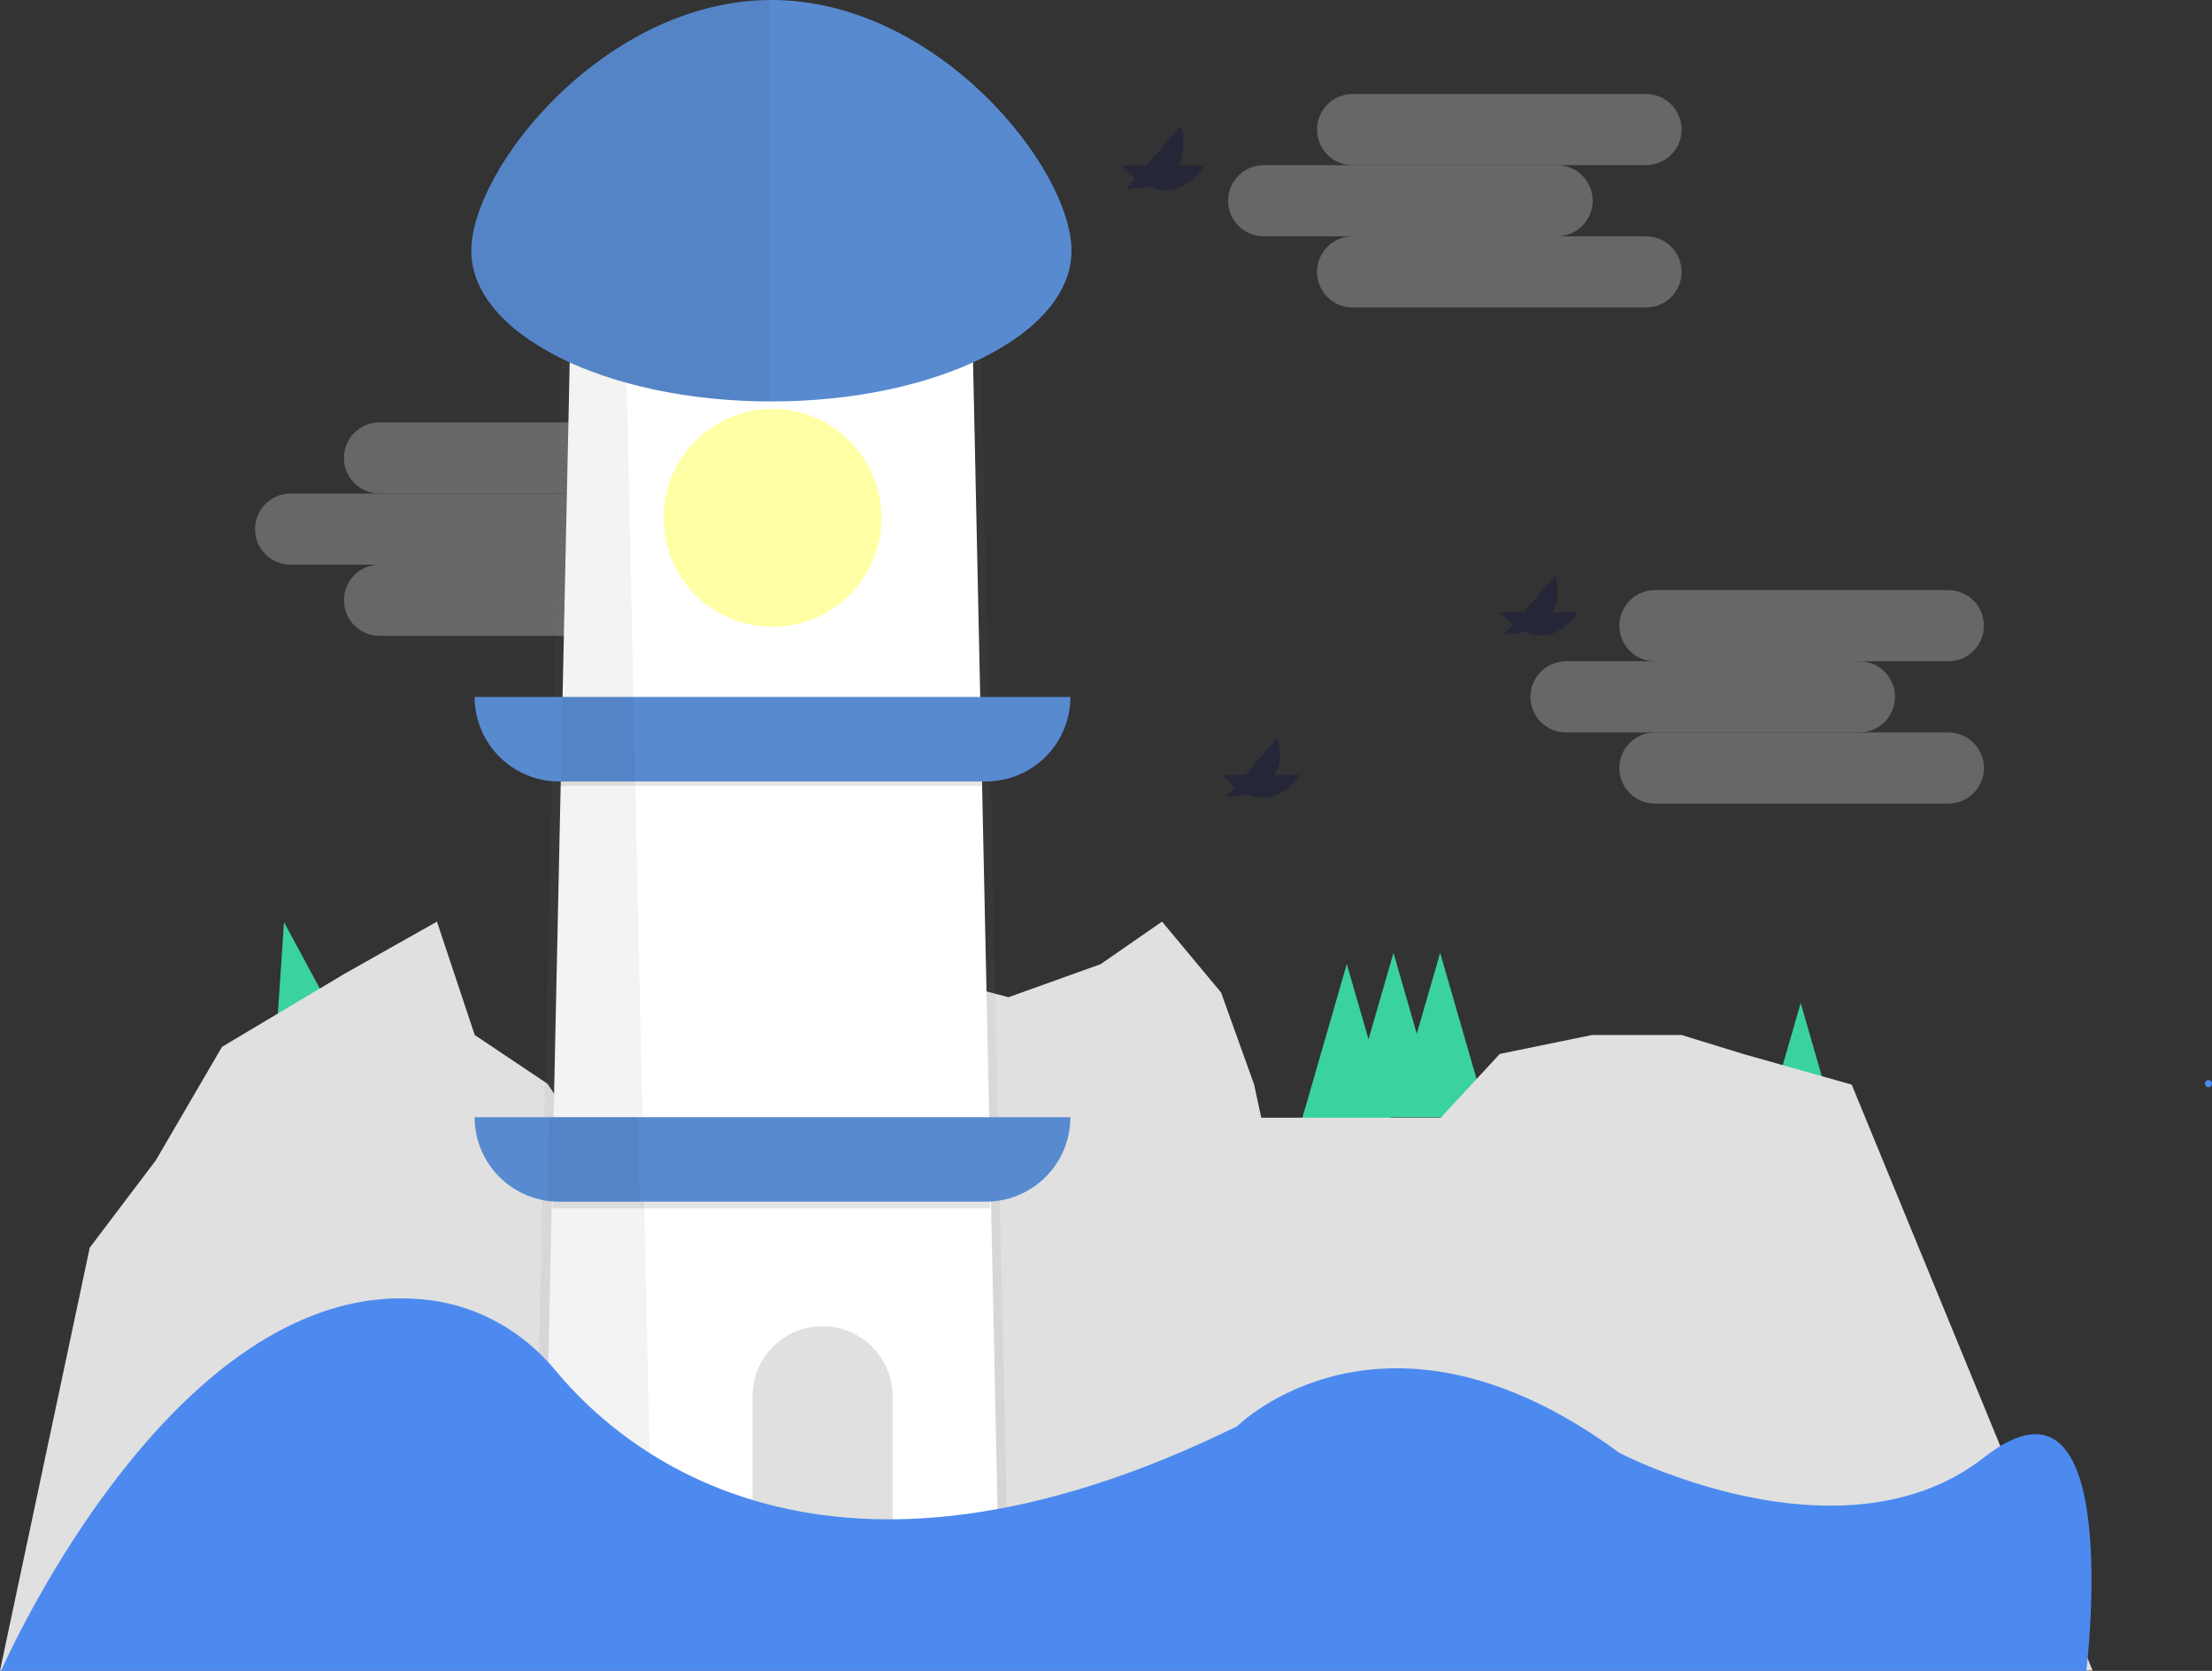
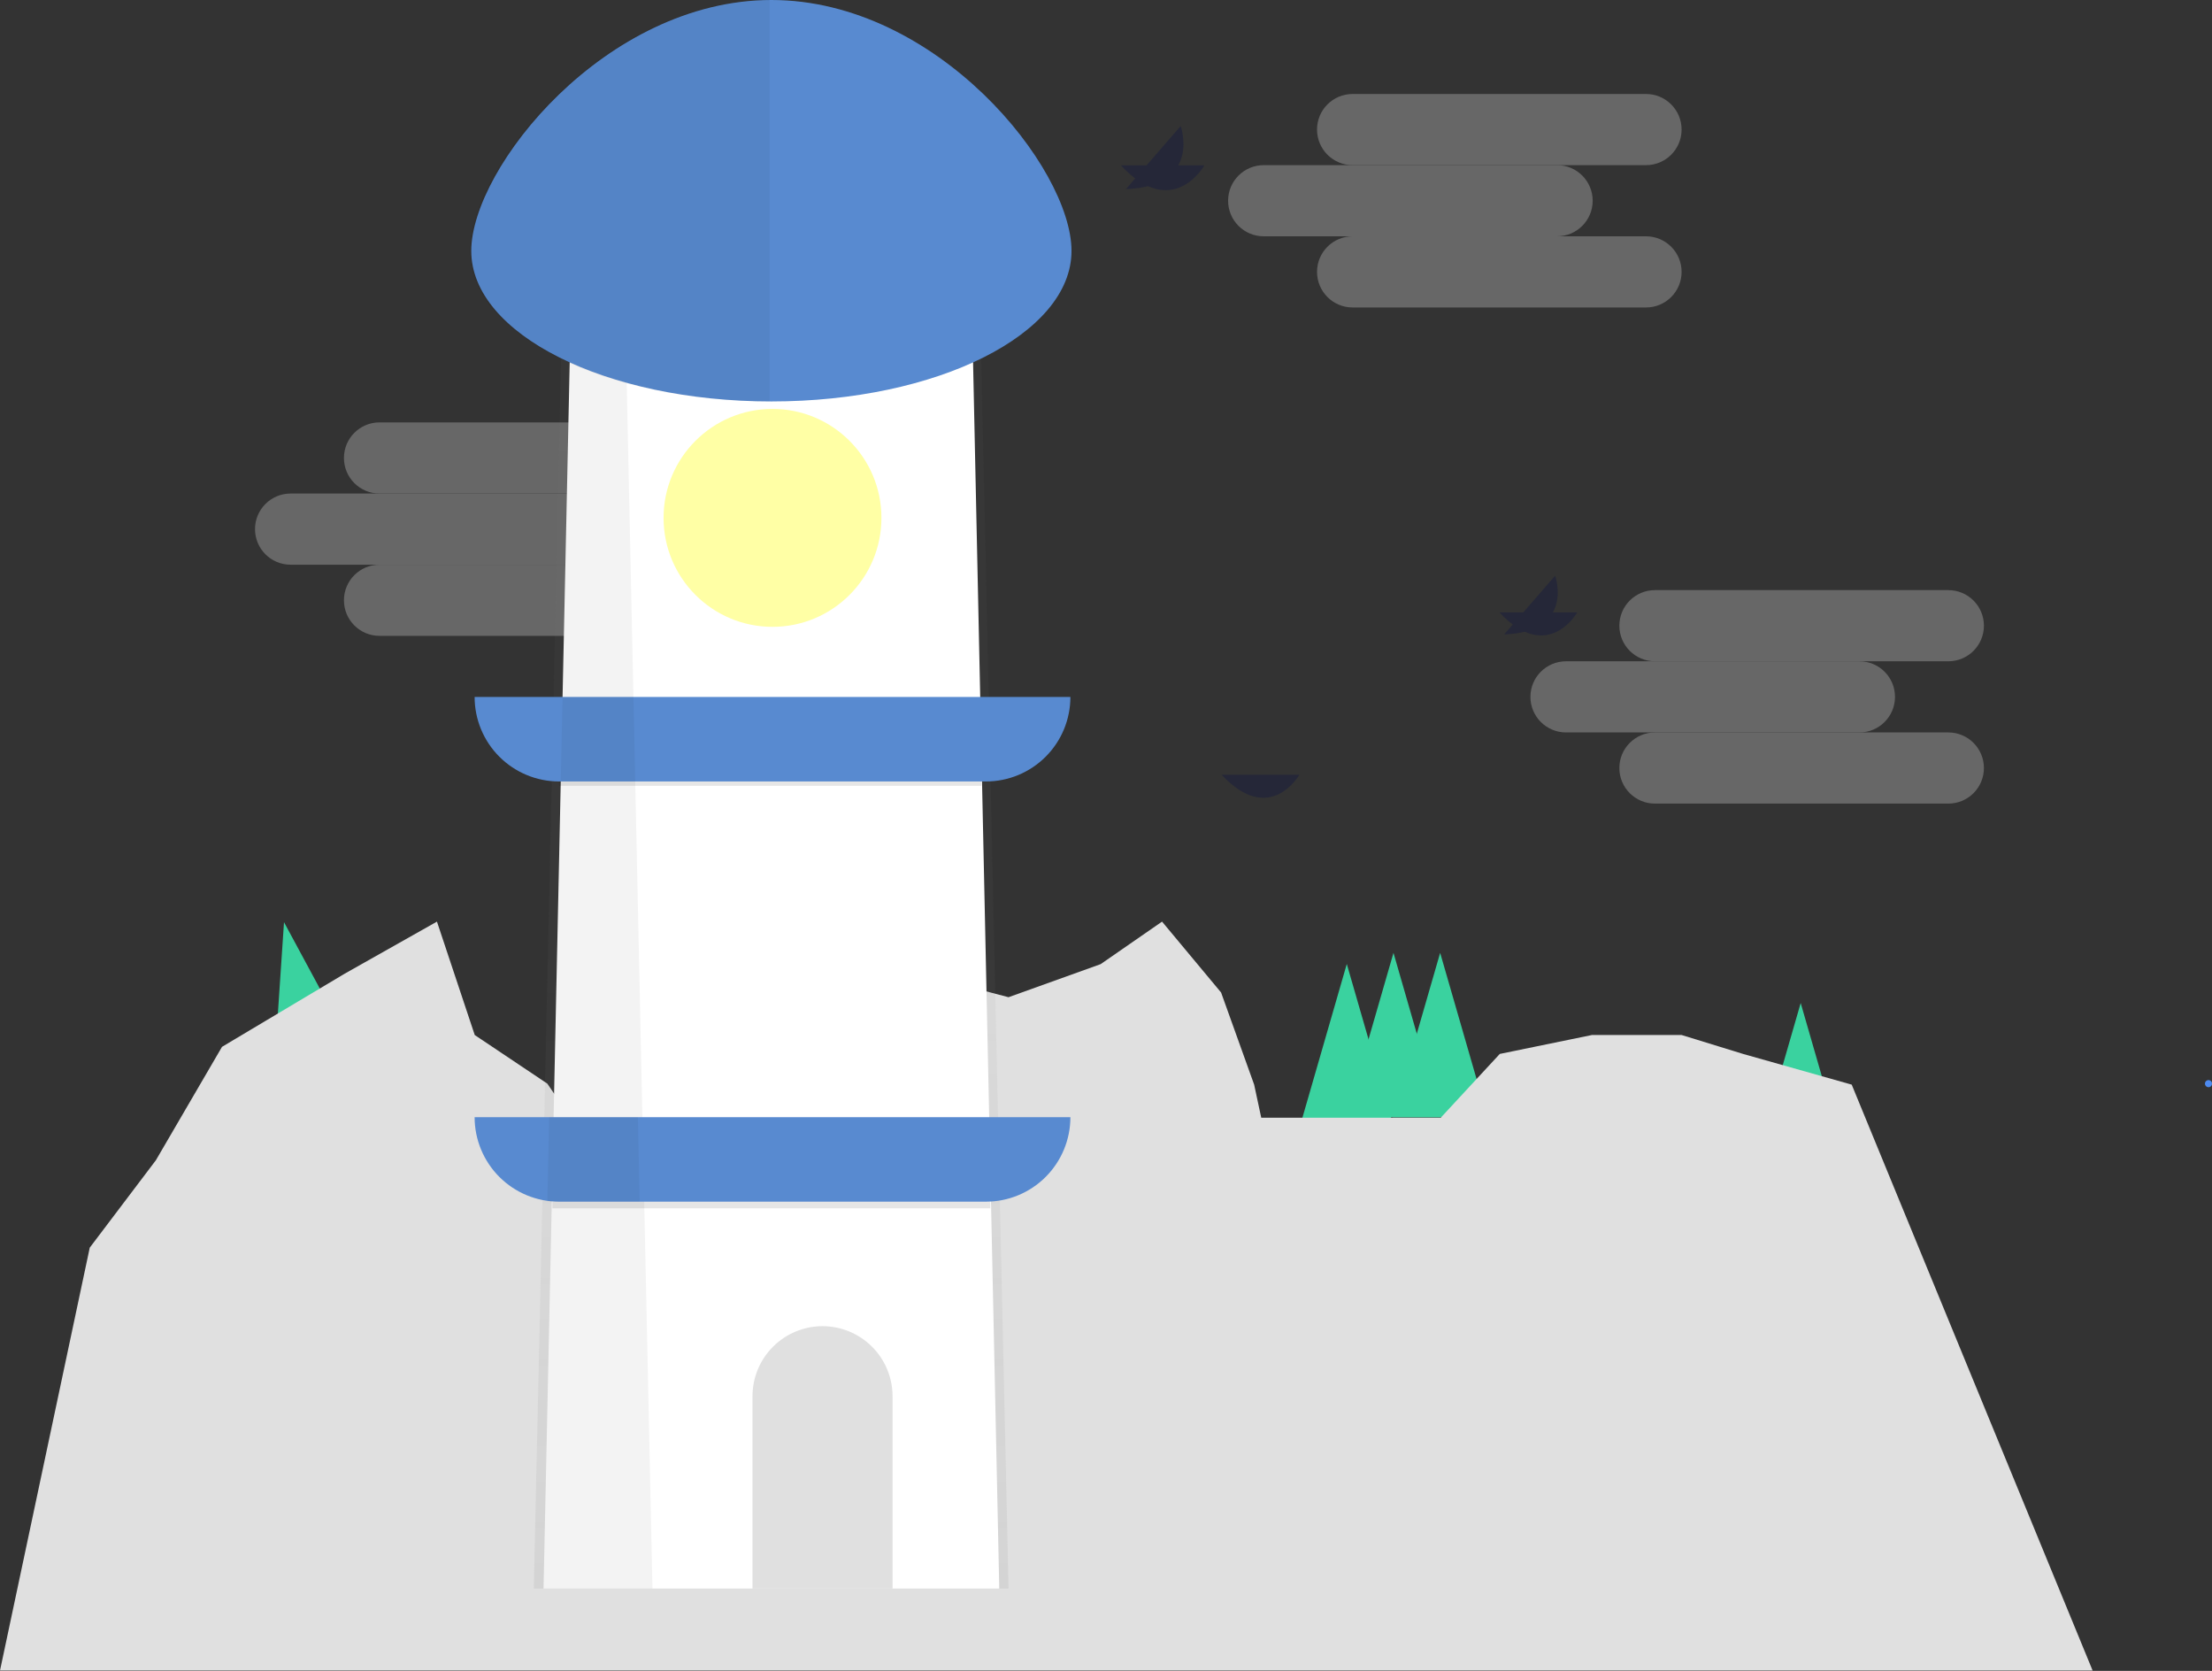
<svg xmlns="http://www.w3.org/2000/svg" width="584" height="441" viewBox="0 0 584 441" fill="none">
  <rect x="0" y="0" width="584" height="441" fill="#333333" stroke="none" />
  <g clip-path="url(#clip0_517_8441)">
    <path d="M355.571 254.428L361.832 276.11L368.093 297.791H355.571H343.05L349.311 276.11L355.571 254.428Z" fill="#3AD29F" />
    <path d="M367.899 251.491L374.153 273.173L380.414 294.861H367.899H355.378L361.638 273.173L367.899 251.491Z" fill="#3AD29F" />
    <path d="M380.221 251.491L386.482 273.173L392.742 294.861H380.221H367.7L373.96 273.173L380.221 251.491Z" fill="#3AD29F" />
    <path d="M475.408 264.73L481.669 286.411L487.93 308.099H475.408H462.887L469.148 286.411L475.408 264.73Z" fill="#3AD29F" />
    <path d="M74.984 243.397L85.703 263.258L96.422 283.119L84.194 285.775L71.96 288.438L73.469 265.915L74.984 243.397Z" fill="#3AD29F" />
    <path d="M0 440.919L23.696 329.3L41.156 306.228L58.615 276.297L91.041 256.966L115.36 243.248L125.337 273.179L144.506 286.012L156.516 303.734L175.223 297.498L198.918 278.168L217.002 273.179L242.568 256.966L266.264 263.202L290.583 254.472L306.796 243.248L322.385 261.955L331.115 286.274L332.986 295.004H355.434H380.377L395.966 278.168L420.285 273.179H443.981L460.193 278.168L488.878 286.274L552.482 440.919H0Z" fill="#E0E0E0" />
    <g opacity="0.3">
      <path d="M177.667 111.482H100.195C95.008 111.482 90.804 115.686 90.804 120.873C90.804 126.059 95.008 130.263 100.195 130.263H177.667C182.854 130.263 187.058 126.059 187.058 120.873C187.058 115.686 182.854 111.482 177.667 111.482Z" fill="#E0E0E0" />
      <path d="M154.19 130.263H76.718C71.531 130.263 67.327 134.468 67.327 139.654C67.327 144.841 71.531 149.045 76.718 149.045H154.19C159.376 149.045 163.581 144.841 163.581 139.654C163.581 134.468 159.376 130.263 154.19 130.263Z" fill="#E0E0E0" />
      <path d="M177.667 149.045H100.195C95.008 149.045 90.804 153.25 90.804 158.436C90.804 163.623 95.008 167.827 100.195 167.827H177.667C182.854 167.827 187.058 163.623 187.058 158.436C187.058 153.25 182.854 149.045 177.667 149.045Z" fill="#E0E0E0" />
    </g>
    <g opacity="0.5">
      <path d="M266.264 419.287H140.927L148.266 89.438H258.924L266.264 419.287Z" fill="url(#paint0_linear_517_8441)" />
    </g>
    <path d="M263.819 419.287H143.501L150.542 89.438H256.773L263.819 419.287Z" fill="white" />
    <g opacity="0.05">
      <path d="M172.26 419.287H143.501L150.542 89.438H165.214L172.26 419.287Z" fill="black" />
    </g>
    <path d="M125.306 294.861H282.601C282.601 300.776 280.251 306.45 276.068 310.633C271.885 314.816 266.212 317.166 260.296 317.166H147.611C141.696 317.166 136.022 314.816 131.839 310.633C127.656 306.45 125.306 300.776 125.306 294.861Z" fill="#588AD0" />
    <path d="M125.306 183.953H282.601C282.601 189.868 280.251 195.542 276.068 199.725C271.885 203.908 266.212 206.258 260.296 206.258H147.611C141.696 206.258 136.022 203.908 131.839 199.725C127.656 195.542 125.306 189.868 125.306 183.953Z" fill="#588AD0" />
    <path d="M203.95 165.445C219.834 165.445 232.709 152.569 232.709 136.686C232.709 120.803 219.834 107.927 203.95 107.927C188.067 107.927 175.191 120.803 175.191 136.686C175.191 152.569 188.067 165.445 203.95 165.445Z" fill="#FFFFA5" />
    <path opacity="0.1" d="M261.468 317.159H145.846V318.918H261.468V317.159Z" fill="black" />
    <path opacity="0.1" d="M259.124 206.233H147.611V207.405H259.124V206.233Z" fill="black" />
    <path d="M235.647 419.287H198.669V368.516C198.669 363.613 200.617 358.91 204.084 355.443C207.552 351.976 212.254 350.028 217.158 350.028C222.061 350.029 226.763 351.978 230.229 355.445C233.696 358.912 235.645 363.613 235.647 368.516V419.287Z" fill="#E0E0E0" />
-     <path d="M550.817 441H0.287C0.287 441 35.83 359.313 89.707 344.858C97.473 342.731 105.582 342.157 113.571 343.168C126.566 344.821 138.32 351.636 146.67 361.732C164.329 383.083 218.411 429.607 326.619 376.442C326.619 376.442 365.355 337.706 427.568 383.482C431.423 385.399 435.378 387.106 439.416 388.595C458.504 395.81 496.685 405.862 523.829 384.654C561.386 355.309 550.817 441 550.817 441Z" fill="#4D8AF0" />
    <g opacity="0.3">
      <path d="M434.577 24.805H357.105C351.919 24.805 347.714 29.01 347.714 34.197C347.714 39.383 351.919 43.587 357.105 43.587H434.577C439.764 43.587 443.968 39.383 443.968 34.197C443.968 29.01 439.764 24.805 434.577 24.805Z" fill="#E0E0E0" />
      <path d="M411.1 43.587H333.628C328.442 43.587 324.237 47.792 324.237 52.978C324.237 58.165 328.442 62.369 333.628 62.369H411.1C416.287 62.369 420.491 58.165 420.491 52.978C420.491 47.792 416.287 43.587 411.1 43.587Z" fill="#E0E0E0" />
      <path d="M434.577 62.369H357.105C351.919 62.369 347.714 66.574 347.714 71.76C347.714 76.947 351.919 81.151 357.105 81.151H434.577C439.764 81.151 443.968 76.947 443.968 71.76C443.968 66.574 439.764 62.369 434.577 62.369Z" fill="#E0E0E0" />
    </g>
    <g opacity="0.3">
      <path d="M514.394 155.755H436.922C431.735 155.755 427.531 159.959 427.531 165.146C427.531 170.332 431.735 174.537 436.922 174.537H514.394C519.581 174.537 523.785 170.332 523.785 165.146C523.785 159.959 519.581 155.755 514.394 155.755Z" fill="#E0E0E0" />
      <path d="M490.917 174.537H413.445C408.258 174.537 404.054 178.741 404.054 183.928C404.054 189.114 408.258 193.319 413.445 193.319H490.917C496.103 193.319 500.308 189.114 500.308 183.928C500.308 178.741 496.103 174.537 490.917 174.537Z" fill="#E0E0E0" />
      <path d="M514.394 193.319H436.922C431.735 193.319 427.531 197.523 427.531 202.71C427.531 207.896 431.735 212.1 436.922 212.1H514.394C519.581 212.1 523.785 207.896 523.785 202.71C523.785 197.523 519.581 193.319 514.394 193.319Z" fill="#E0E0E0" />
    </g>
    <g opacity="0.3">
      <path d="M395.873 161.629H416.413C416.413 161.629 408.674 175.322 395.873 161.629Z" fill="#030B44" />
      <path d="M397.113 167.453L410.582 151.945C410.582 151.945 415.845 166.767 397.113 167.453Z" fill="#030B44" />
    </g>
    <g opacity="0.3">
      <path d="M322.51 204.474H343.05C343.05 204.474 335.311 218.168 322.51 204.474Z" fill="#030B44" />
-       <path d="M323.75 210.298L337.213 194.79C337.213 194.79 342.482 209.613 323.75 210.298Z" fill="#030B44" />
+       <path d="M323.75 210.298L337.213 194.79Z" fill="#030B44" />
    </g>
    <g opacity="0.3">
      <path d="M295.939 43.656H317.97C317.97 43.656 309.67 58.372 295.939 43.656Z" fill="#030B44" />
      <path d="M297.268 49.91L311.716 33.267C311.716 33.267 317.365 49.168 297.268 49.91Z" fill="#030B44" />
    </g>
    <g opacity="0.05">
      <path d="M144.506 317.072C145.129 317.128 145.784 317.159 146.433 317.159H168.881L168.407 294.861H144.998L144.506 317.072Z" fill="black" />
    </g>
    <g opacity="0.05">
      <path d="M167.235 183.934H148.528L148.048 206.233H167.709L167.235 183.934Z" fill="black" />
    </g>
    <path d="M583.074 286.947C583.322 286.947 583.56 286.849 583.735 286.674C583.911 286.498 584.009 286.26 584.009 286.012C584.009 285.764 583.911 285.526 583.735 285.351C583.56 285.175 583.322 285.077 583.074 285.077C582.826 285.077 582.588 285.175 582.413 285.351C582.237 285.526 582.139 285.764 582.139 286.012C582.139 286.26 582.237 286.498 582.413 286.674C582.588 286.849 582.826 286.947 583.074 286.947Z" fill="#4D8AF0" />
    <path d="M282.894 66.229C282.894 88.173 247.42 105.957 203.657 105.957C159.895 105.957 124.421 88.173 124.421 66.229C124.421 44.286 159.895 0 203.657 0C247.42 0 282.894 44.292 282.894 66.229Z" fill="#588AD0" />
    <g opacity="0.05">
      <path d="M123.959 66.229C123.959 88.173 159.434 105.957 203.196 105.957V0C159.434 0 123.959 44.292 123.959 66.229Z" fill="black" />
    </g>
  </g>
  <defs>
    <linearGradient id="paint0_linear_517_8441" x1="203.595" y1="419.287" x2="203.595" y2="89.438" gradientUnits="userSpaceOnUse">
      <stop stop-color="#808080" stop-opacity="0.25" />
      <stop offset="0.54" stop-color="#808080" stop-opacity="0.12" />
      <stop offset="1" stop-color="#808080" stop-opacity="0.1" />
    </linearGradient>
    <clipPath id="clip0_517_8441">
      <rect width="583.978" height="441" fill="white" />
    </clipPath>
  </defs>
</svg>